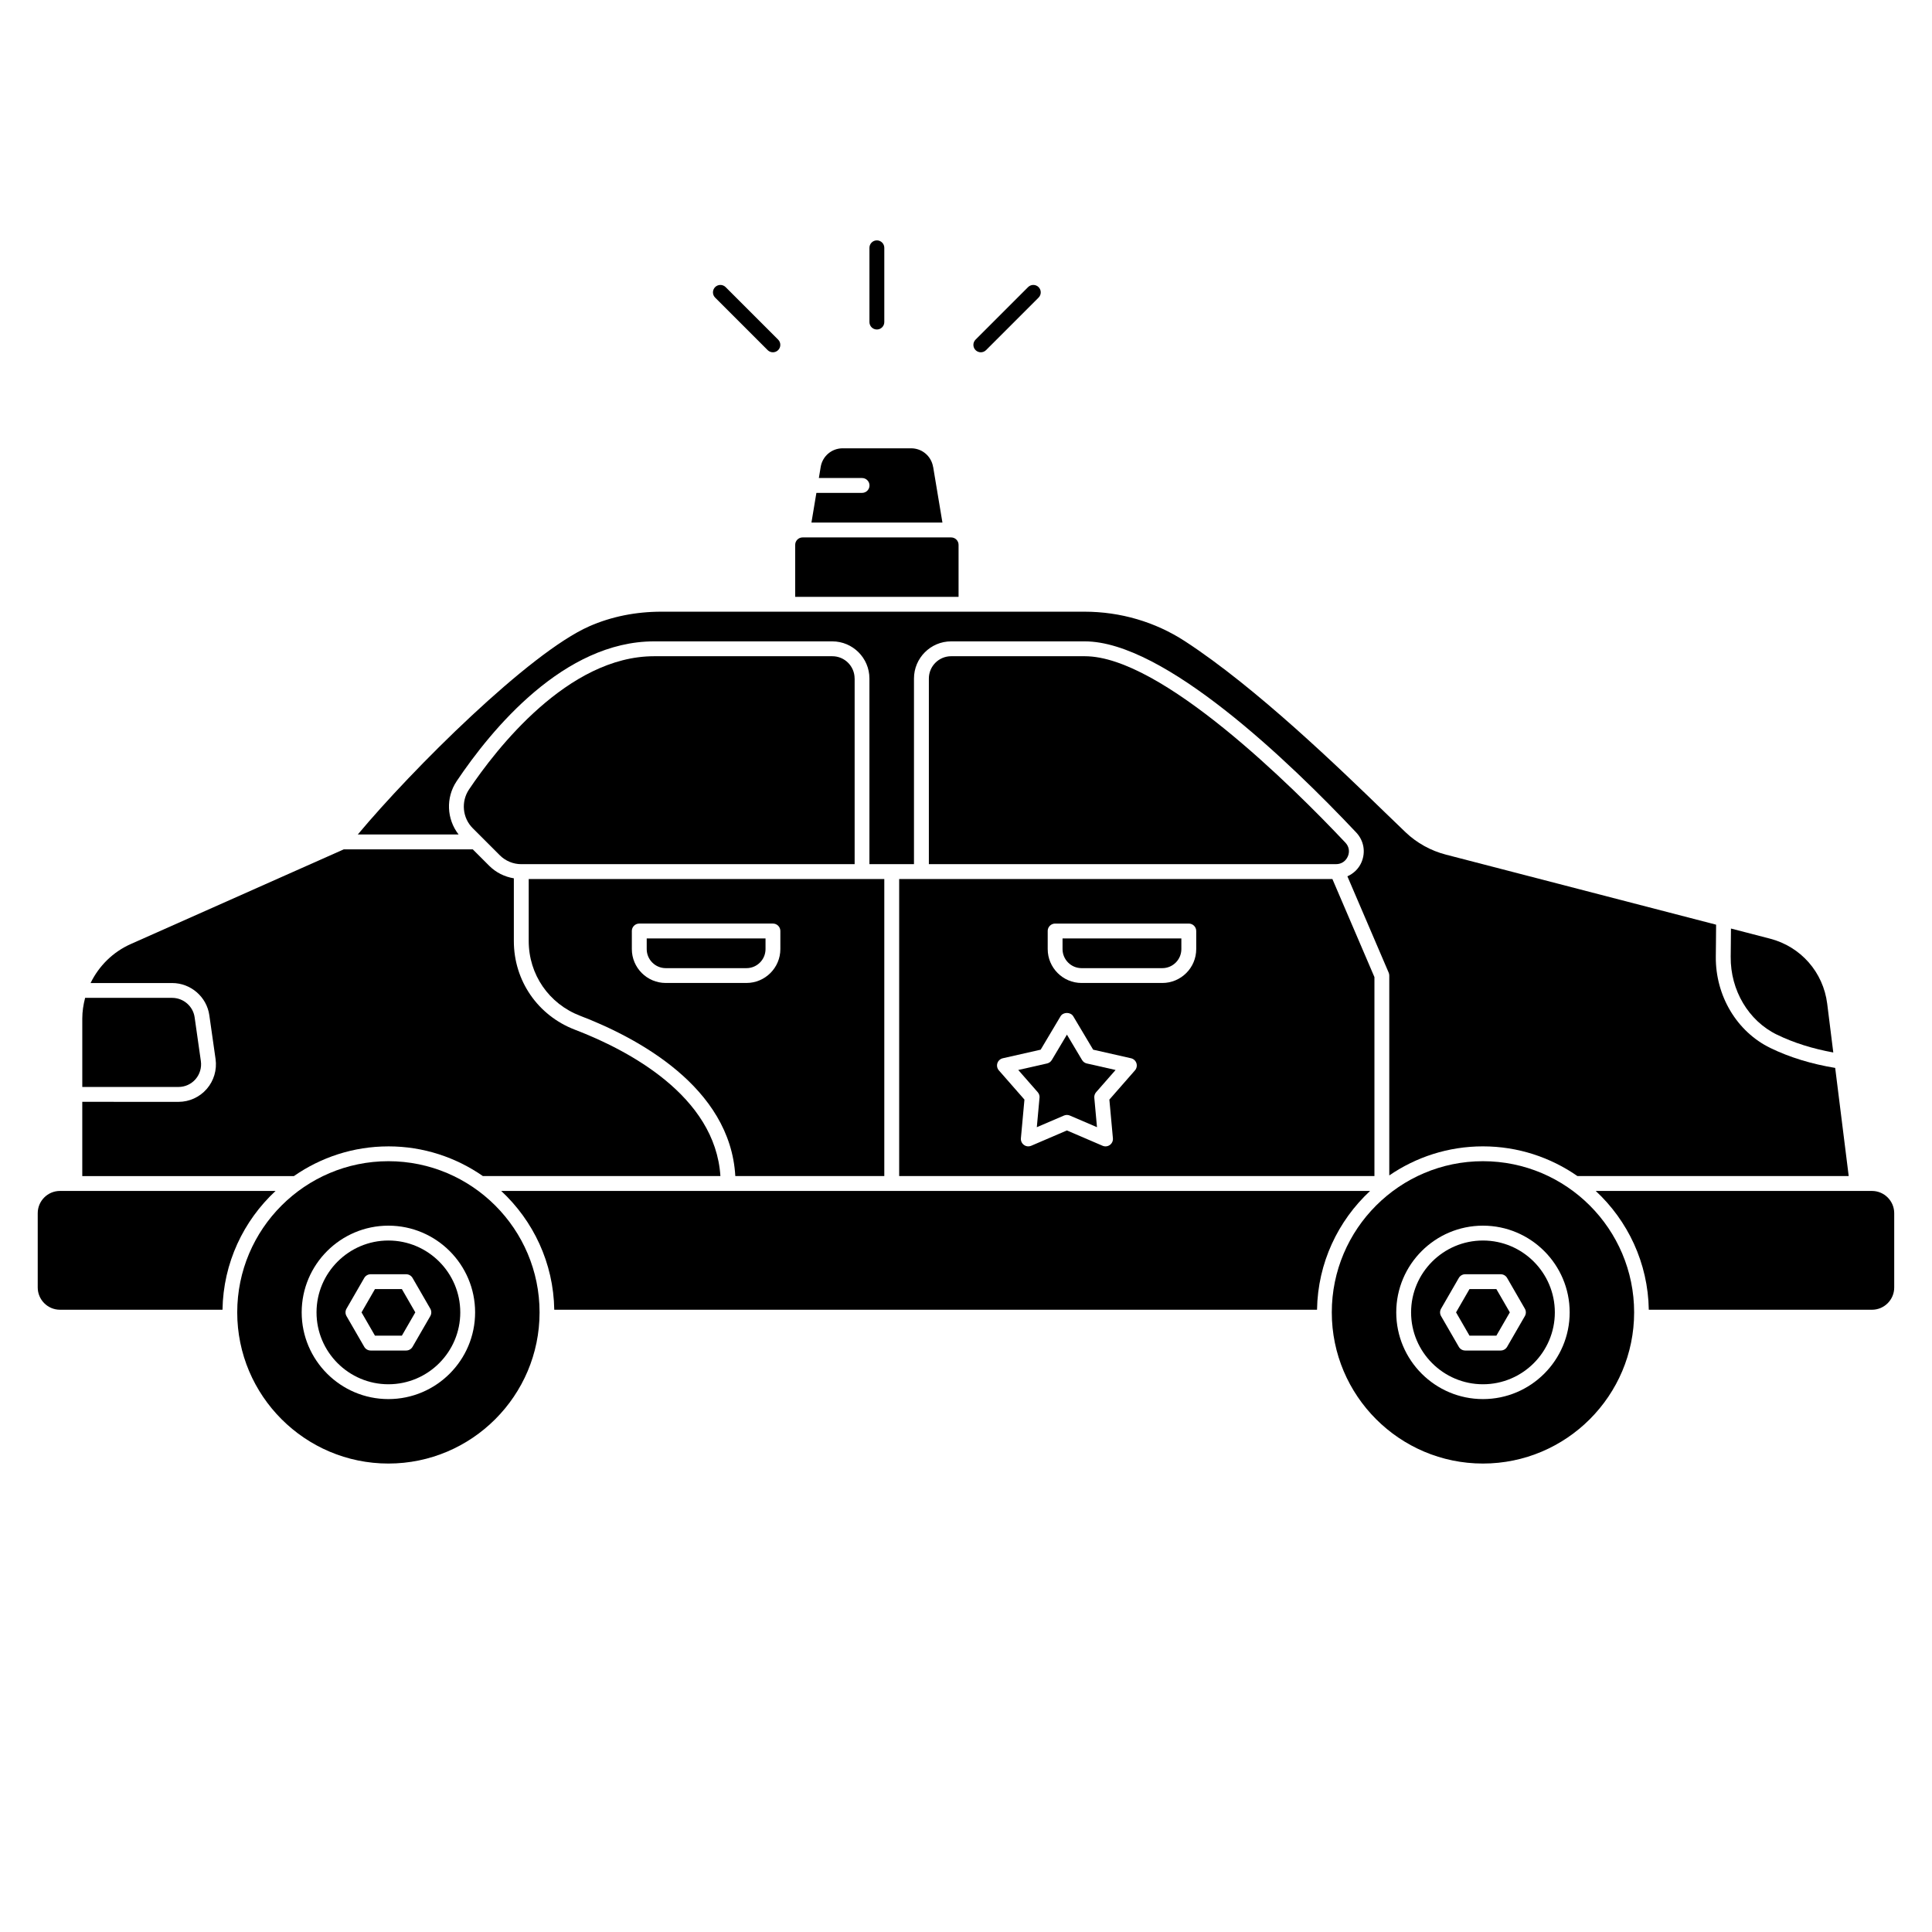
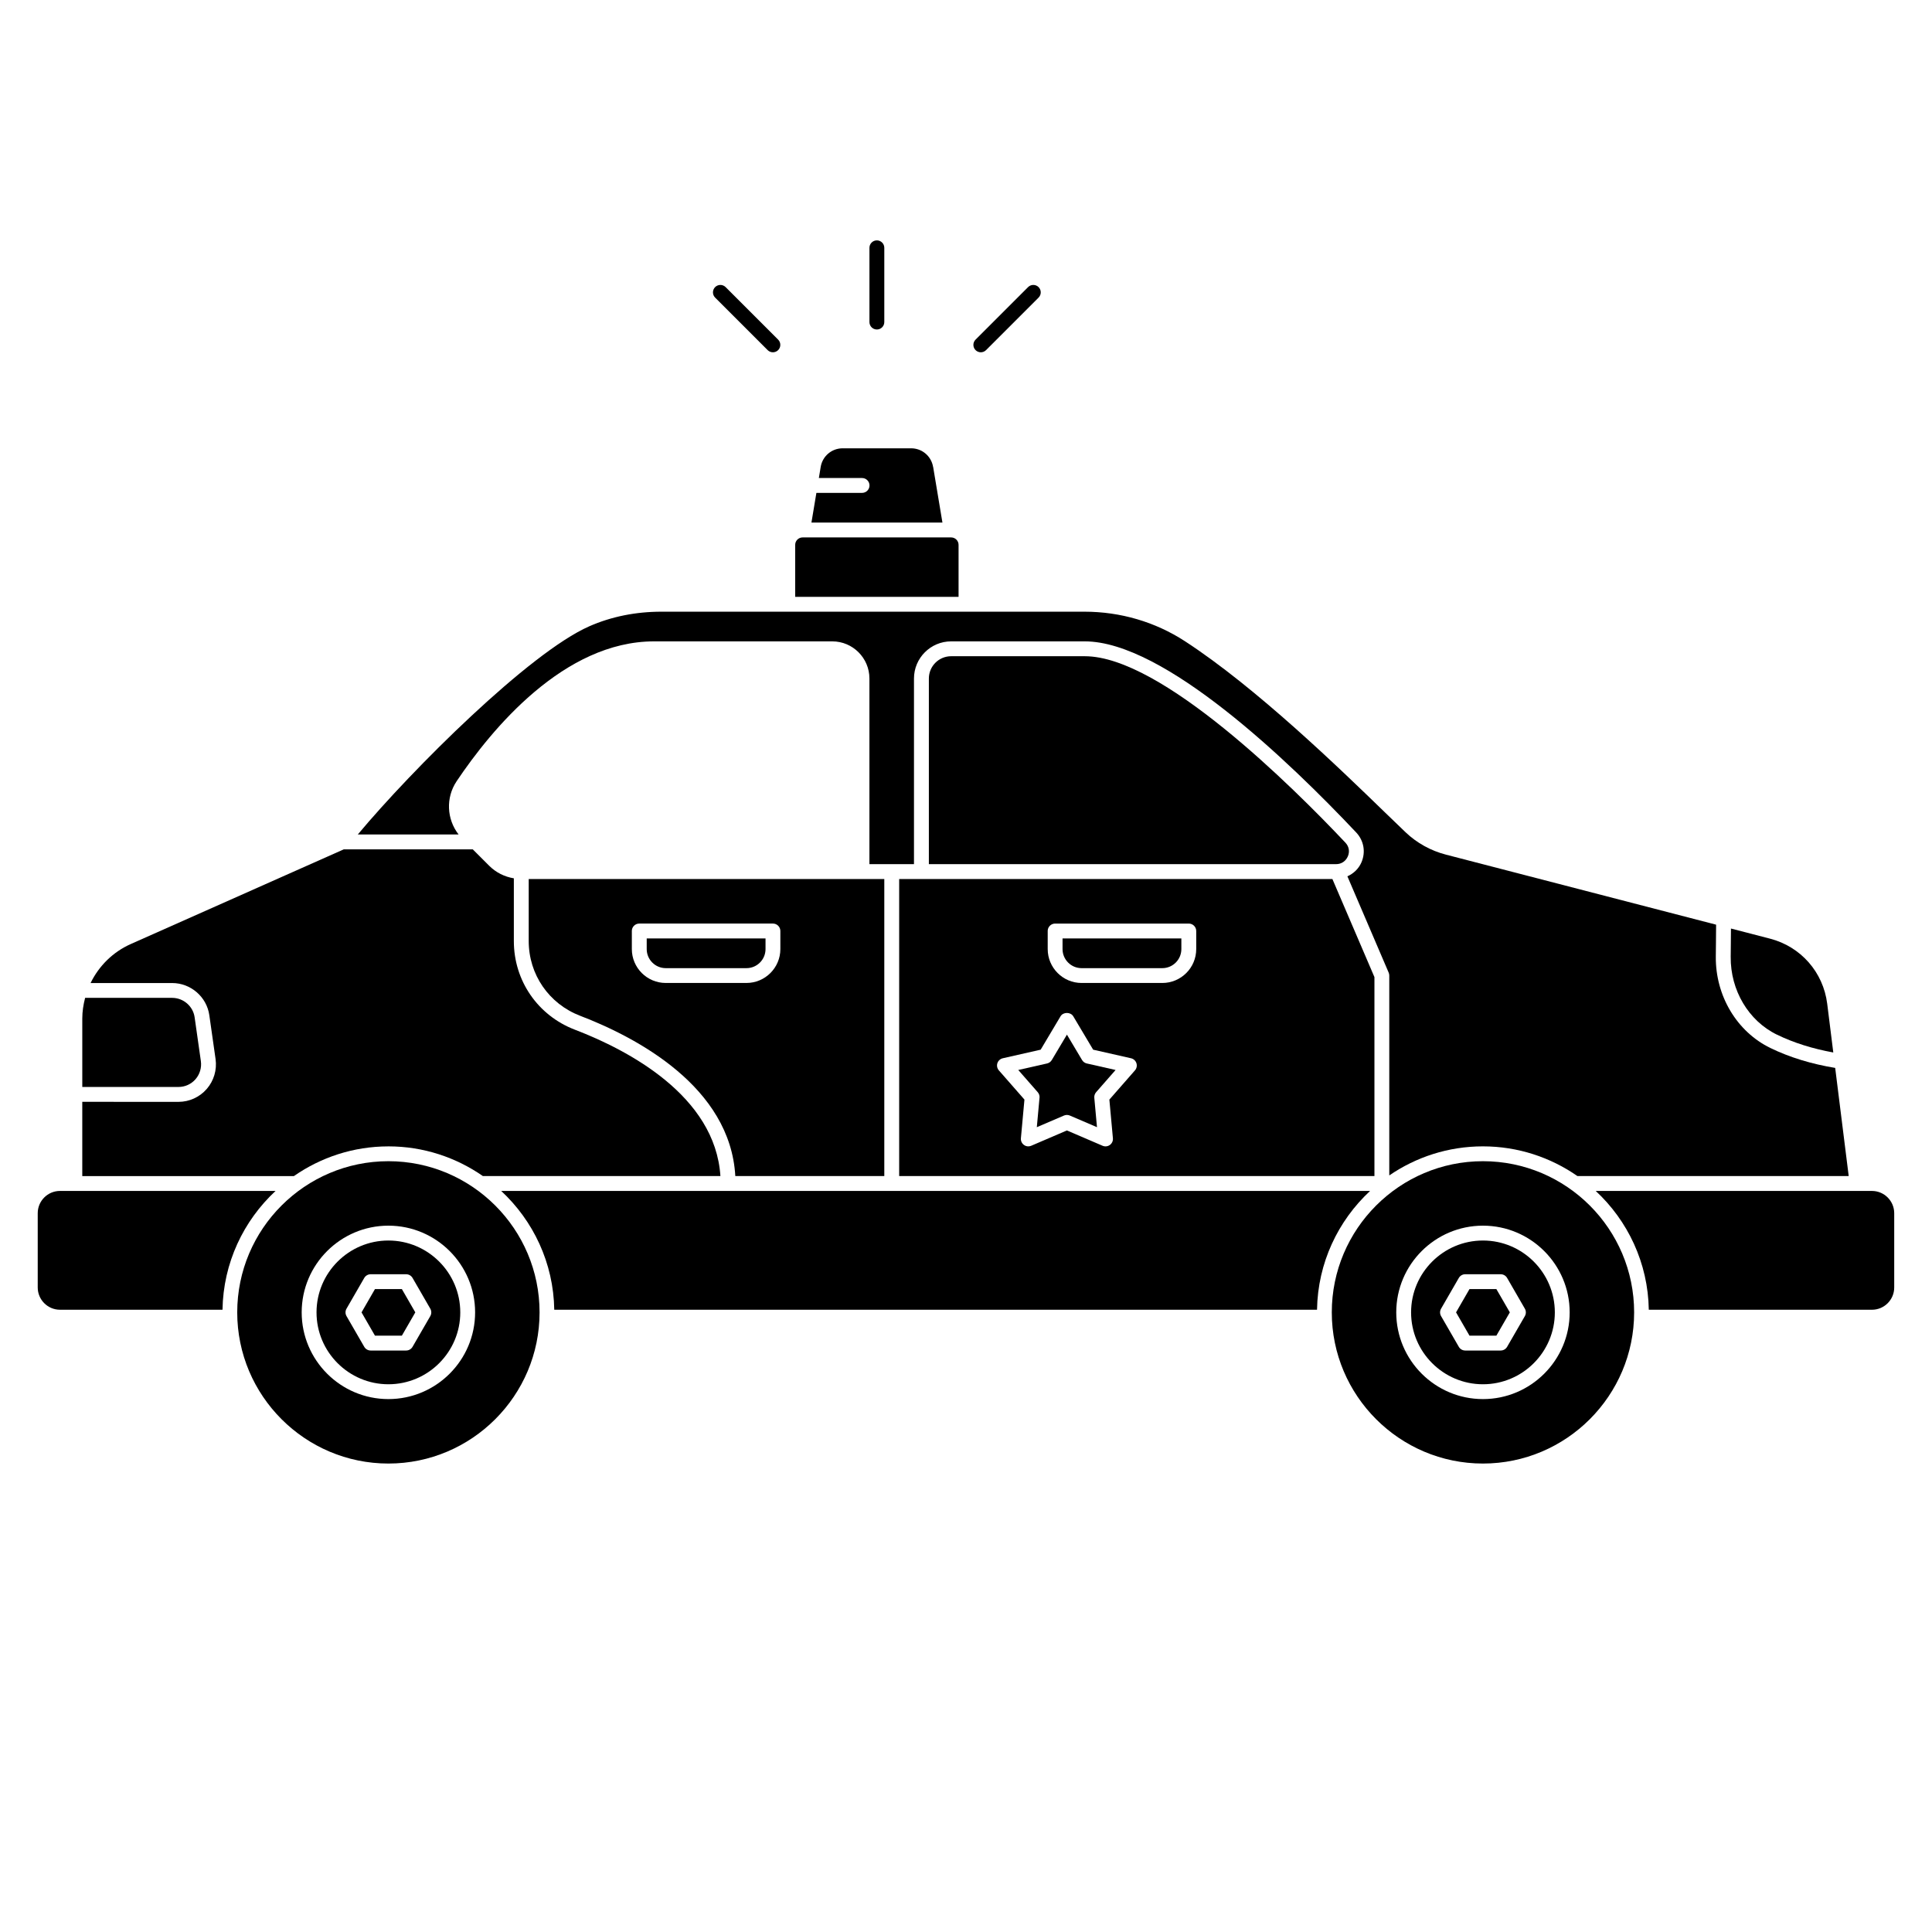
<svg xmlns="http://www.w3.org/2000/svg" fill="#000000" width="800px" height="800px" version="1.1" viewBox="144 144 512 512">
  <g>
    <path d="m537 451.73c-22.09 0-40.062 17.973-40.062 40.062s17.973 40.062 40.062 40.062 40.062-17.973 40.062-40.062-17.973-40.062-40.062-40.062zm0 63.043c-12.676 0-22.98-10.309-22.98-22.98 0-12.676 10.309-22.98 22.98-22.98 12.676 0 22.98 10.312 22.98 22.98 0 12.672-10.309 22.98-22.98 22.98z" />
    <path d="m640.09 459.61h-73.207c8.488 7.891 13.871 19.059 14.066 31.488h59.137c3.254 0 5.902-2.648 5.902-5.902v-19.68c0-3.254-2.648-5.902-5.902-5.902z" />
    <path d="m537 472.75c-10.5 0-19.047 8.547-19.047 19.047s8.547 19.047 19.047 19.047 19.047-8.547 19.047-19.047-8.547-19.047-19.047-19.047zm11.102 20.031-4.699 8.137c-0.352 0.609-1 0.984-1.703 0.984h-9.398c-0.703 0-1.355-0.375-1.703-0.984l-4.699-8.137c-0.352-0.609-0.352-1.359 0-1.969l4.699-8.141c0.352-0.609 1-0.984 1.703-0.984h9.398c0.703 0 1.355 0.375 1.703 0.984l4.699 8.141c0.352 0.609 0.352 1.359 0 1.969z" />
    <path d="m533.43 485.62-3.562 6.172 3.562 6.172h7.125l3.566-6.172-3.566-6.172z" />
    <path d="m501.19 370.96c0.551-1.273 0.312-2.637-0.641-3.644-14.012-14.855-48.789-49.41-69.062-49.41h-35.426c-3.254 0-5.902 2.648-5.902 5.902v49.199h107.91c1.398 0 2.562-0.766 3.117-2.051z" />
    <path d="m320.43 400.57h21.391c2.785 0 5.051-2.262 5.051-5.051v-2.82h-31.488v2.82c0 2.785 2.262 5.051 5.051 5.051z" />
    <path d="m297.76 413.2c14.98 5.742 39.77 18.824 41.105 42.469h39.484v-78.719h-94.234v16.445c0 8.855 5.352 16.629 13.641 19.805zm13.68-22.477c0-1.086 0.883-1.969 1.969-1.969h35.426c1.086 0 1.969 0.883 1.969 1.969v4.789c0 4.957-4.031 8.984-8.984 8.984h-21.391c-4.957 0-8.984-4.031-8.984-8.984v-4.789z" />
-     <path d="m370.48 323.81c0-3.254-2.648-5.902-5.902-5.902h-47.23c-22.875 0-41.922 24.691-49.051 35.305-2.16 3.219-1.75 7.539 0.977 10.266l7.164 7.164c1.527 1.527 3.559 2.371 5.719 2.371h88.332v-49.199z" />
    <path d="m265.02 351.02c9.289-13.836 28.441-37.051 52.316-37.051h47.23c5.422 0 9.84 4.418 9.84 9.84v49.199h11.809v-49.199c0-5.422 4.418-9.84 9.84-9.84h35.426c21.023 0 54.09 31.73 71.926 50.645 2.031 2.152 2.562 5.184 1.395 7.902-0.75 1.734-2.102 2.988-3.727 3.719l10.938 25.52c0.105 0.242 0.16 0.508 0.16 0.777v52.969c7.074-4.852 15.617-7.703 24.82-7.703 9.305 0 17.934 2.926 25.047 7.871h71.887l-3.582-28.66c-6.258-1.031-12.047-2.785-17.195-5.289-8.871-4.324-14.539-13.82-14.441-24.191l0.035-3.457c0.02-1.672 0.031-3.348 0.043-5.023l-71.629-18.57c-3.981-1.031-7.66-3.066-10.637-5.891-1.445-1.371-3.254-3.121-5.359-5.164-11.965-11.602-34.238-33.203-53.156-45.504-7.867-5.113-17.074-7.816-26.637-7.816h-112.05c-6.879 0-13.332 1.309-19.172 3.879-15.879 7-46.898 37.895-61.328 55.164h26.715c-3.156-4.047-3.449-9.754-0.52-14.117z" />
    <path d="m430.63 400.57h21.391c2.785 0 5.051-2.262 5.051-5.051v-2.82h-31.488v2.82c0 2.785 2.262 5.051 5.051 5.051z" />
    <path d="m419.48 434.92-0.711 7.797 7.195-3.086c0.246-0.105 0.512-0.16 0.777-0.16 0.266 0 0.527 0.055 0.777 0.16l7.195 3.086-0.711-7.797c-0.047-0.535 0.125-1.07 0.48-1.477l5.16-5.887-7.633-1.727c-0.527-0.117-0.98-0.449-1.254-0.914l-4.008-6.727-4.008 6.727c-0.277 0.465-0.73 0.797-1.254 0.914l-7.633 1.727 5.16 5.887c0.355 0.406 0.527 0.941 0.48 1.477z" />
    <path d="m382.29 455.67h125.95v-52.73l-11.141-25.988h-114.81zm39.359-64.945c0-1.086 0.883-1.969 1.969-1.969h35.426c1.086 0 1.969 0.883 1.969 1.969v4.789c0 4.957-4.031 8.984-8.984 8.984h-21.391c-4.957 0-8.984-4.031-8.984-8.984v-4.789zm-13.332 35.035c0.215-0.66 0.758-1.156 1.438-1.312l10.031-2.273 5.262-8.84c0.711-1.191 2.672-1.191 3.383 0l5.266 8.84 10.031 2.273c0.676 0.152 1.223 0.652 1.438 1.312 0.211 0.656 0.066 1.383-0.395 1.906l-6.777 7.738 0.938 10.25c0.062 0.688-0.242 1.363-0.805 1.77-0.562 0.41-1.289 0.492-1.934 0.215l-9.453-4.059-9.453 4.059c-0.246 0.105-0.512 0.16-0.777 0.16-0.41 0-0.816-0.125-1.156-0.379-0.562-0.41-0.867-1.078-0.805-1.77l0.938-10.25-6.777-7.738c-0.457-0.523-0.605-1.242-0.395-1.906z" />
    <path d="m246.93 451.73c-22.09 0-40.062 17.973-40.062 40.062s17.973 40.062 40.062 40.062c22.09 0 40.062-17.973 40.062-40.062s-17.973-40.062-40.062-40.062zm0 63.043c-12.676 0-22.98-10.309-22.98-22.98 0-12.676 10.309-22.98 22.98-22.98 12.676 0 22.98 10.312 22.98 22.98 0 12.672-10.309 22.98-22.98 22.98z" />
    <path d="m246.93 472.75c-10.5 0-19.047 8.547-19.047 19.047s8.547 19.047 19.047 19.047 19.047-8.547 19.047-19.047-8.547-19.047-19.047-19.047zm11.102 20.031-4.699 8.137c-0.352 0.609-1 0.984-1.703 0.984h-9.398c-0.703 0-1.355-0.375-1.703-0.984l-4.699-8.137c-0.352-0.609-0.352-1.359 0-1.969l4.699-8.141c0.352-0.609 1-0.984 1.703-0.984h9.398c0.703 0 1.355 0.375 1.703 0.984l4.699 8.141c0.352 0.609 0.352 1.359 0 1.969z" />
    <path d="m276.82 459.61c8.488 7.891 13.871 19.059 14.066 31.488h202.14c0.195-12.43 5.578-23.598 14.066-31.488z" />
    <path d="m195.81 430.01c1.145-1.316 1.664-3.066 1.422-4.805l-1.652-11.602c-0.41-2.945-2.977-5.16-5.965-5.16l-23.055-0.004c-0.469 1.773-0.754 3.617-0.754 5.508v18.109h25.504c1.723 0 3.367-0.746 4.504-2.051z" />
    <path d="m246.93 447.8c9.305 0 17.93 2.926 25.043 7.871h62.945c-1.379-21.309-24.551-33.422-38.574-38.793-9.824-3.766-16.168-12.98-16.168-23.477v-16.637c-2.461-0.406-4.734-1.531-6.535-3.328l-4.348-4.348h-34.191l-56.441 25.09c-4.754 2.113-8.465 5.832-10.656 10.336h21.613c4.941 0 9.18 3.672 9.859 8.547l1.652 11.605c0.402 2.871-0.457 5.758-2.352 7.934-1.883 2.16-4.606 3.402-7.469 3.402l-25.504-0.008v19.68h56.082c7.117-4.949 15.738-7.871 25.047-7.871z" />
    <path d="m159.9 459.61c-3.254 0-5.902 2.648-5.902 5.902v19.68c0 3.254 2.648 5.902 5.902 5.902l43.066 0.004c0.195-12.43 5.578-23.598 14.066-31.488z" />
    <path d="m243.37 485.62-3.559 6.172 3.559 6.172h7.129l3.562-6.172-3.562-6.172z" />
    <path d="m398.03 288.39c0-1.086-0.883-1.969-1.969-1.969h-39.359c-1.086 0-1.969 0.883-1.969 1.969v13.777h43.297z" />
    <path d="m614.88 418.18c4.484 2.184 9.523 3.75 14.961 4.738l-1.613-12.918c-1.047-8.363-6.996-15.133-15.152-17.246l-10.352-2.684c-0.012 1.352-0.02 2.699-0.035 4.051l-0.035 3.449c-0.082 8.859 4.715 16.953 12.23 20.613z" />
    <path d="m391.28 267.74c-0.477-2.859-2.926-4.934-5.82-4.934h-18.148c-2.898 0-5.344 2.074-5.82 4.934l-0.488 2.941h11.453c1.086 0 1.969 0.883 1.969 1.969 0 1.086-0.883 1.969-1.969 1.969h-12.105l-1.312 7.871h34.715l-2.461-14.75z" />
    <path d="m376.38 231.32c-1.086 0-1.969-0.883-1.969-1.969v-19.68c0-1.086 0.883-1.969 1.969-1.969 1.086 0 1.969 0.883 1.969 1.969v19.68c0 1.086-0.883 1.969-1.969 1.969z" />
    <path d="m348.83 237.36c-0.504 0-1.008-0.191-1.395-0.574l-13.918-13.918c-0.766-0.766-0.766-2.016 0-2.781s2.016-0.766 2.781 0l13.918 13.918c0.766 0.766 0.766 2.016 0 2.781-0.387 0.387-0.891 0.574-1.395 0.574z" />
    <path d="m403.93 237.36c-0.504 0-1.008-0.191-1.395-0.574-0.766-0.766-0.766-2.016 0-2.781l13.918-13.918c0.766-0.766 2.016-0.766 2.781 0s0.766 2.016 0 2.781l-13.918 13.918c-0.387 0.387-0.891 0.574-1.395 0.574z" />
  </g>
</svg>